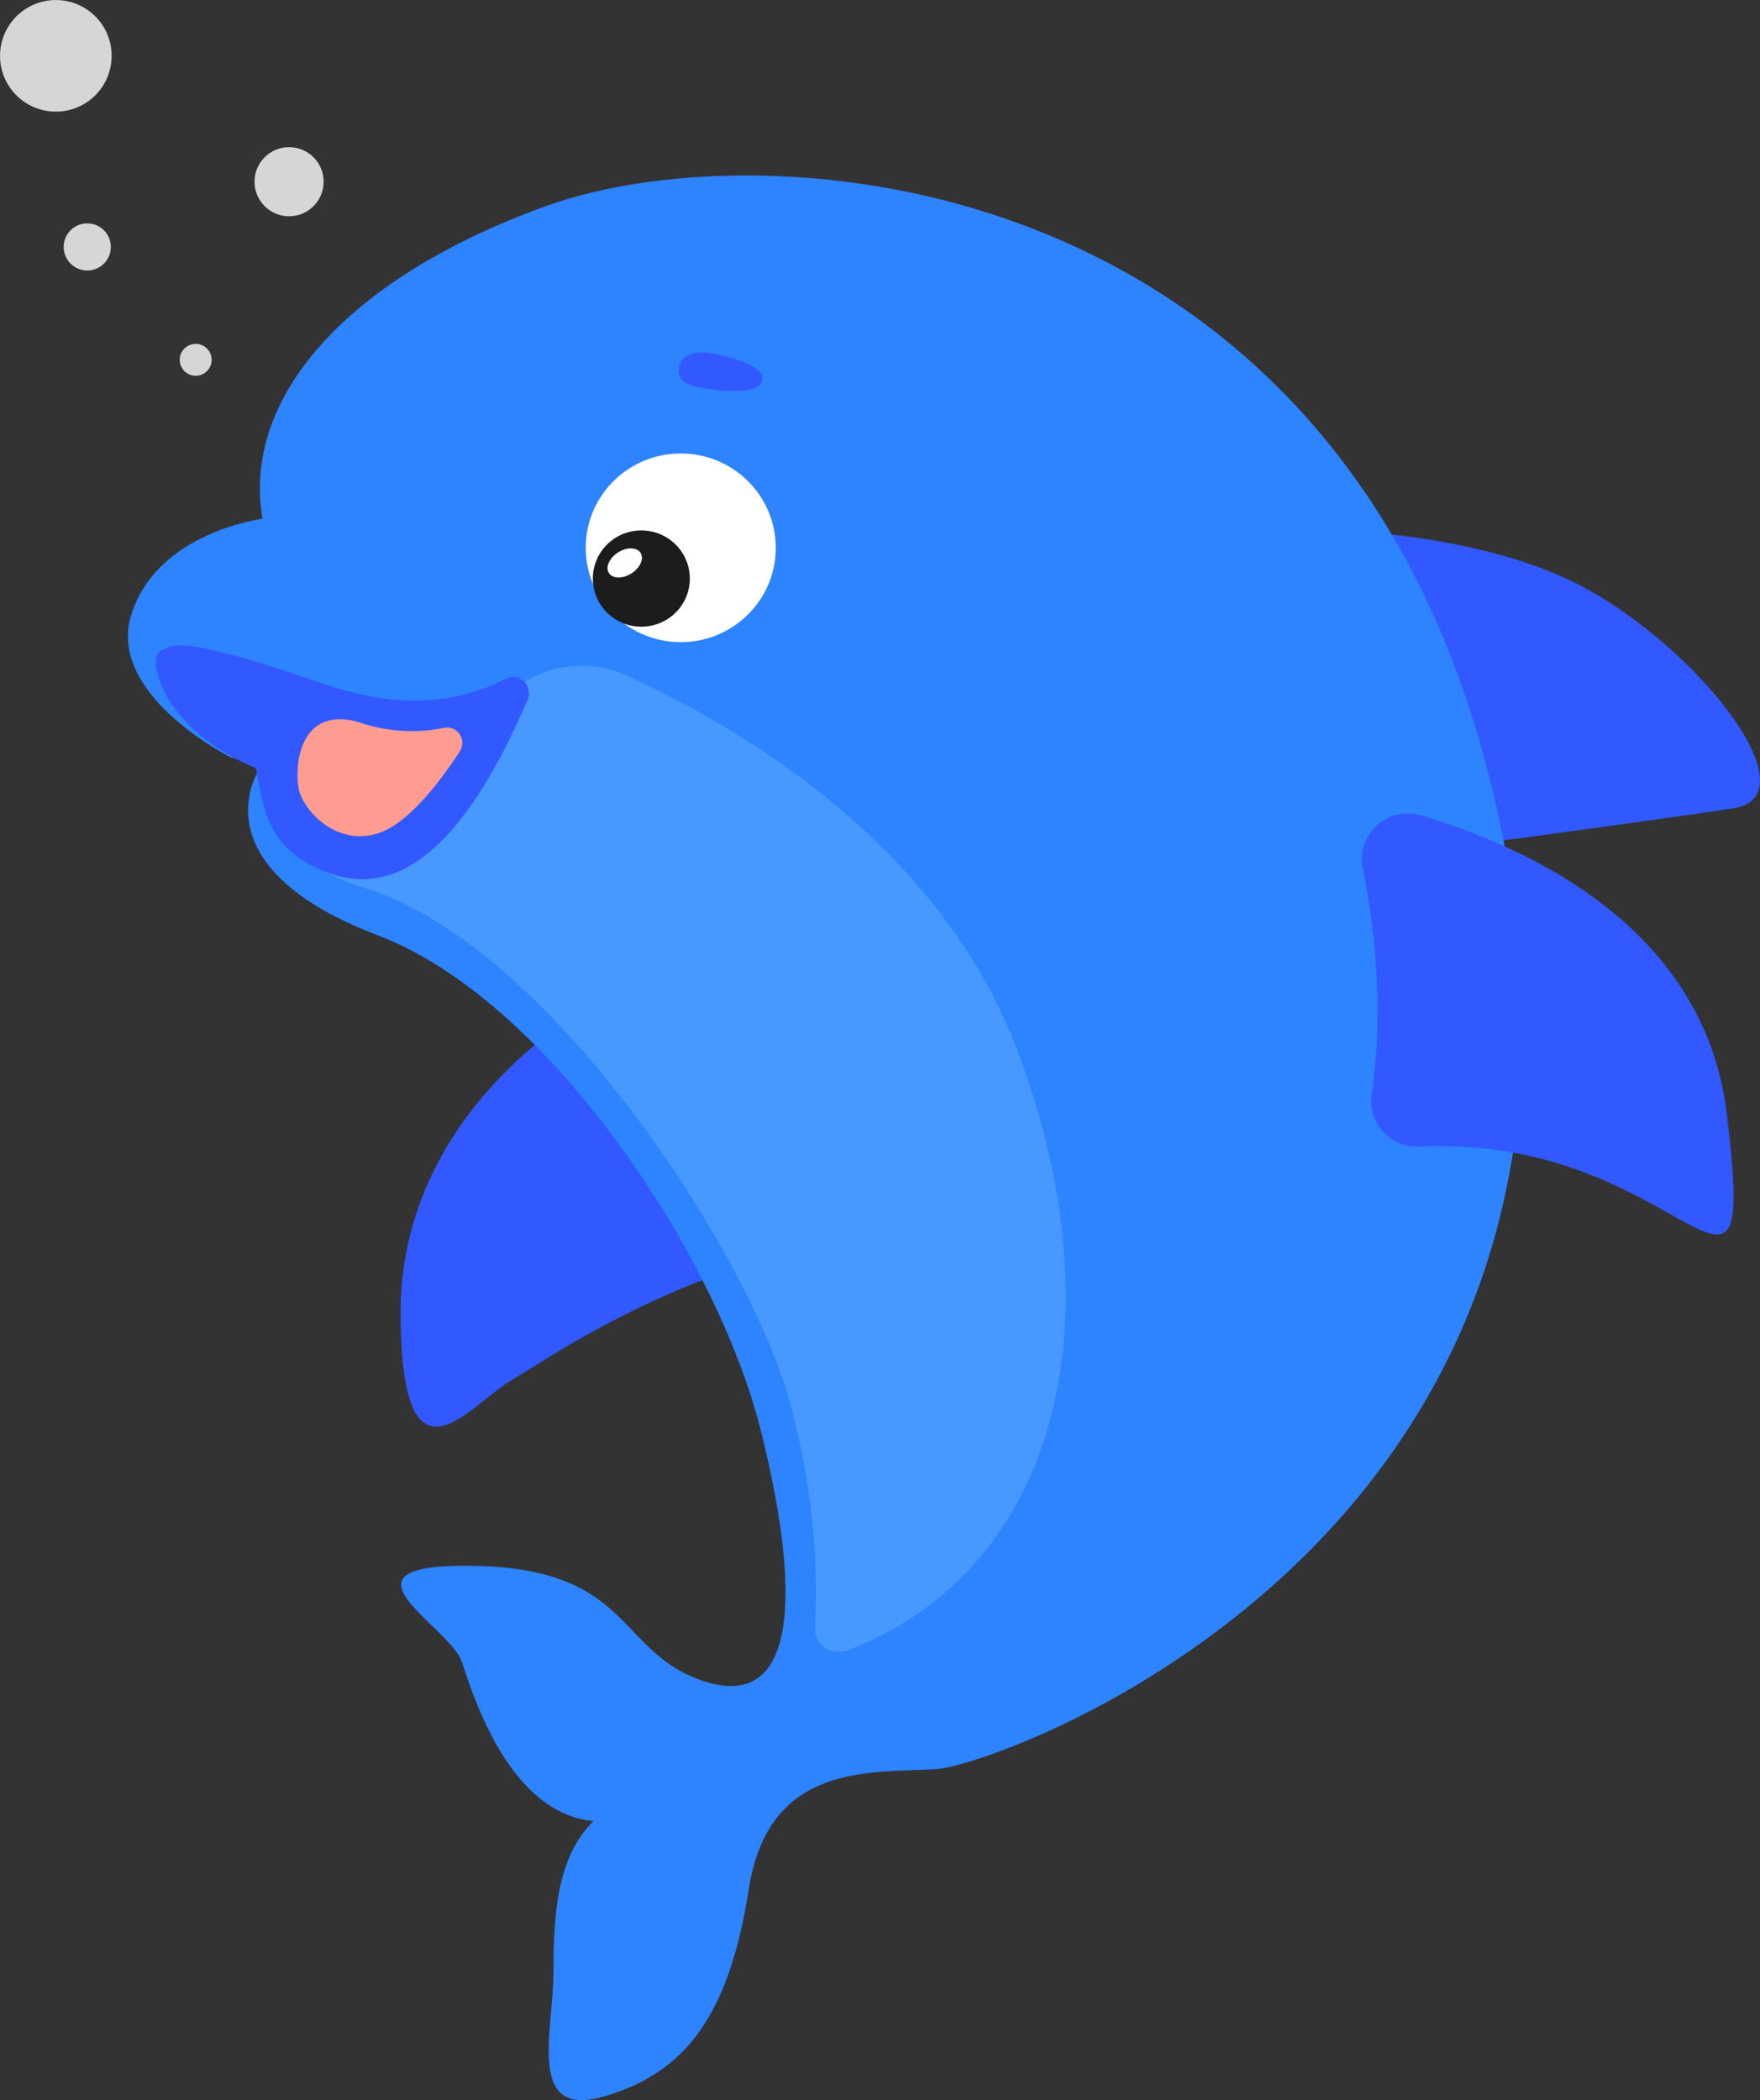
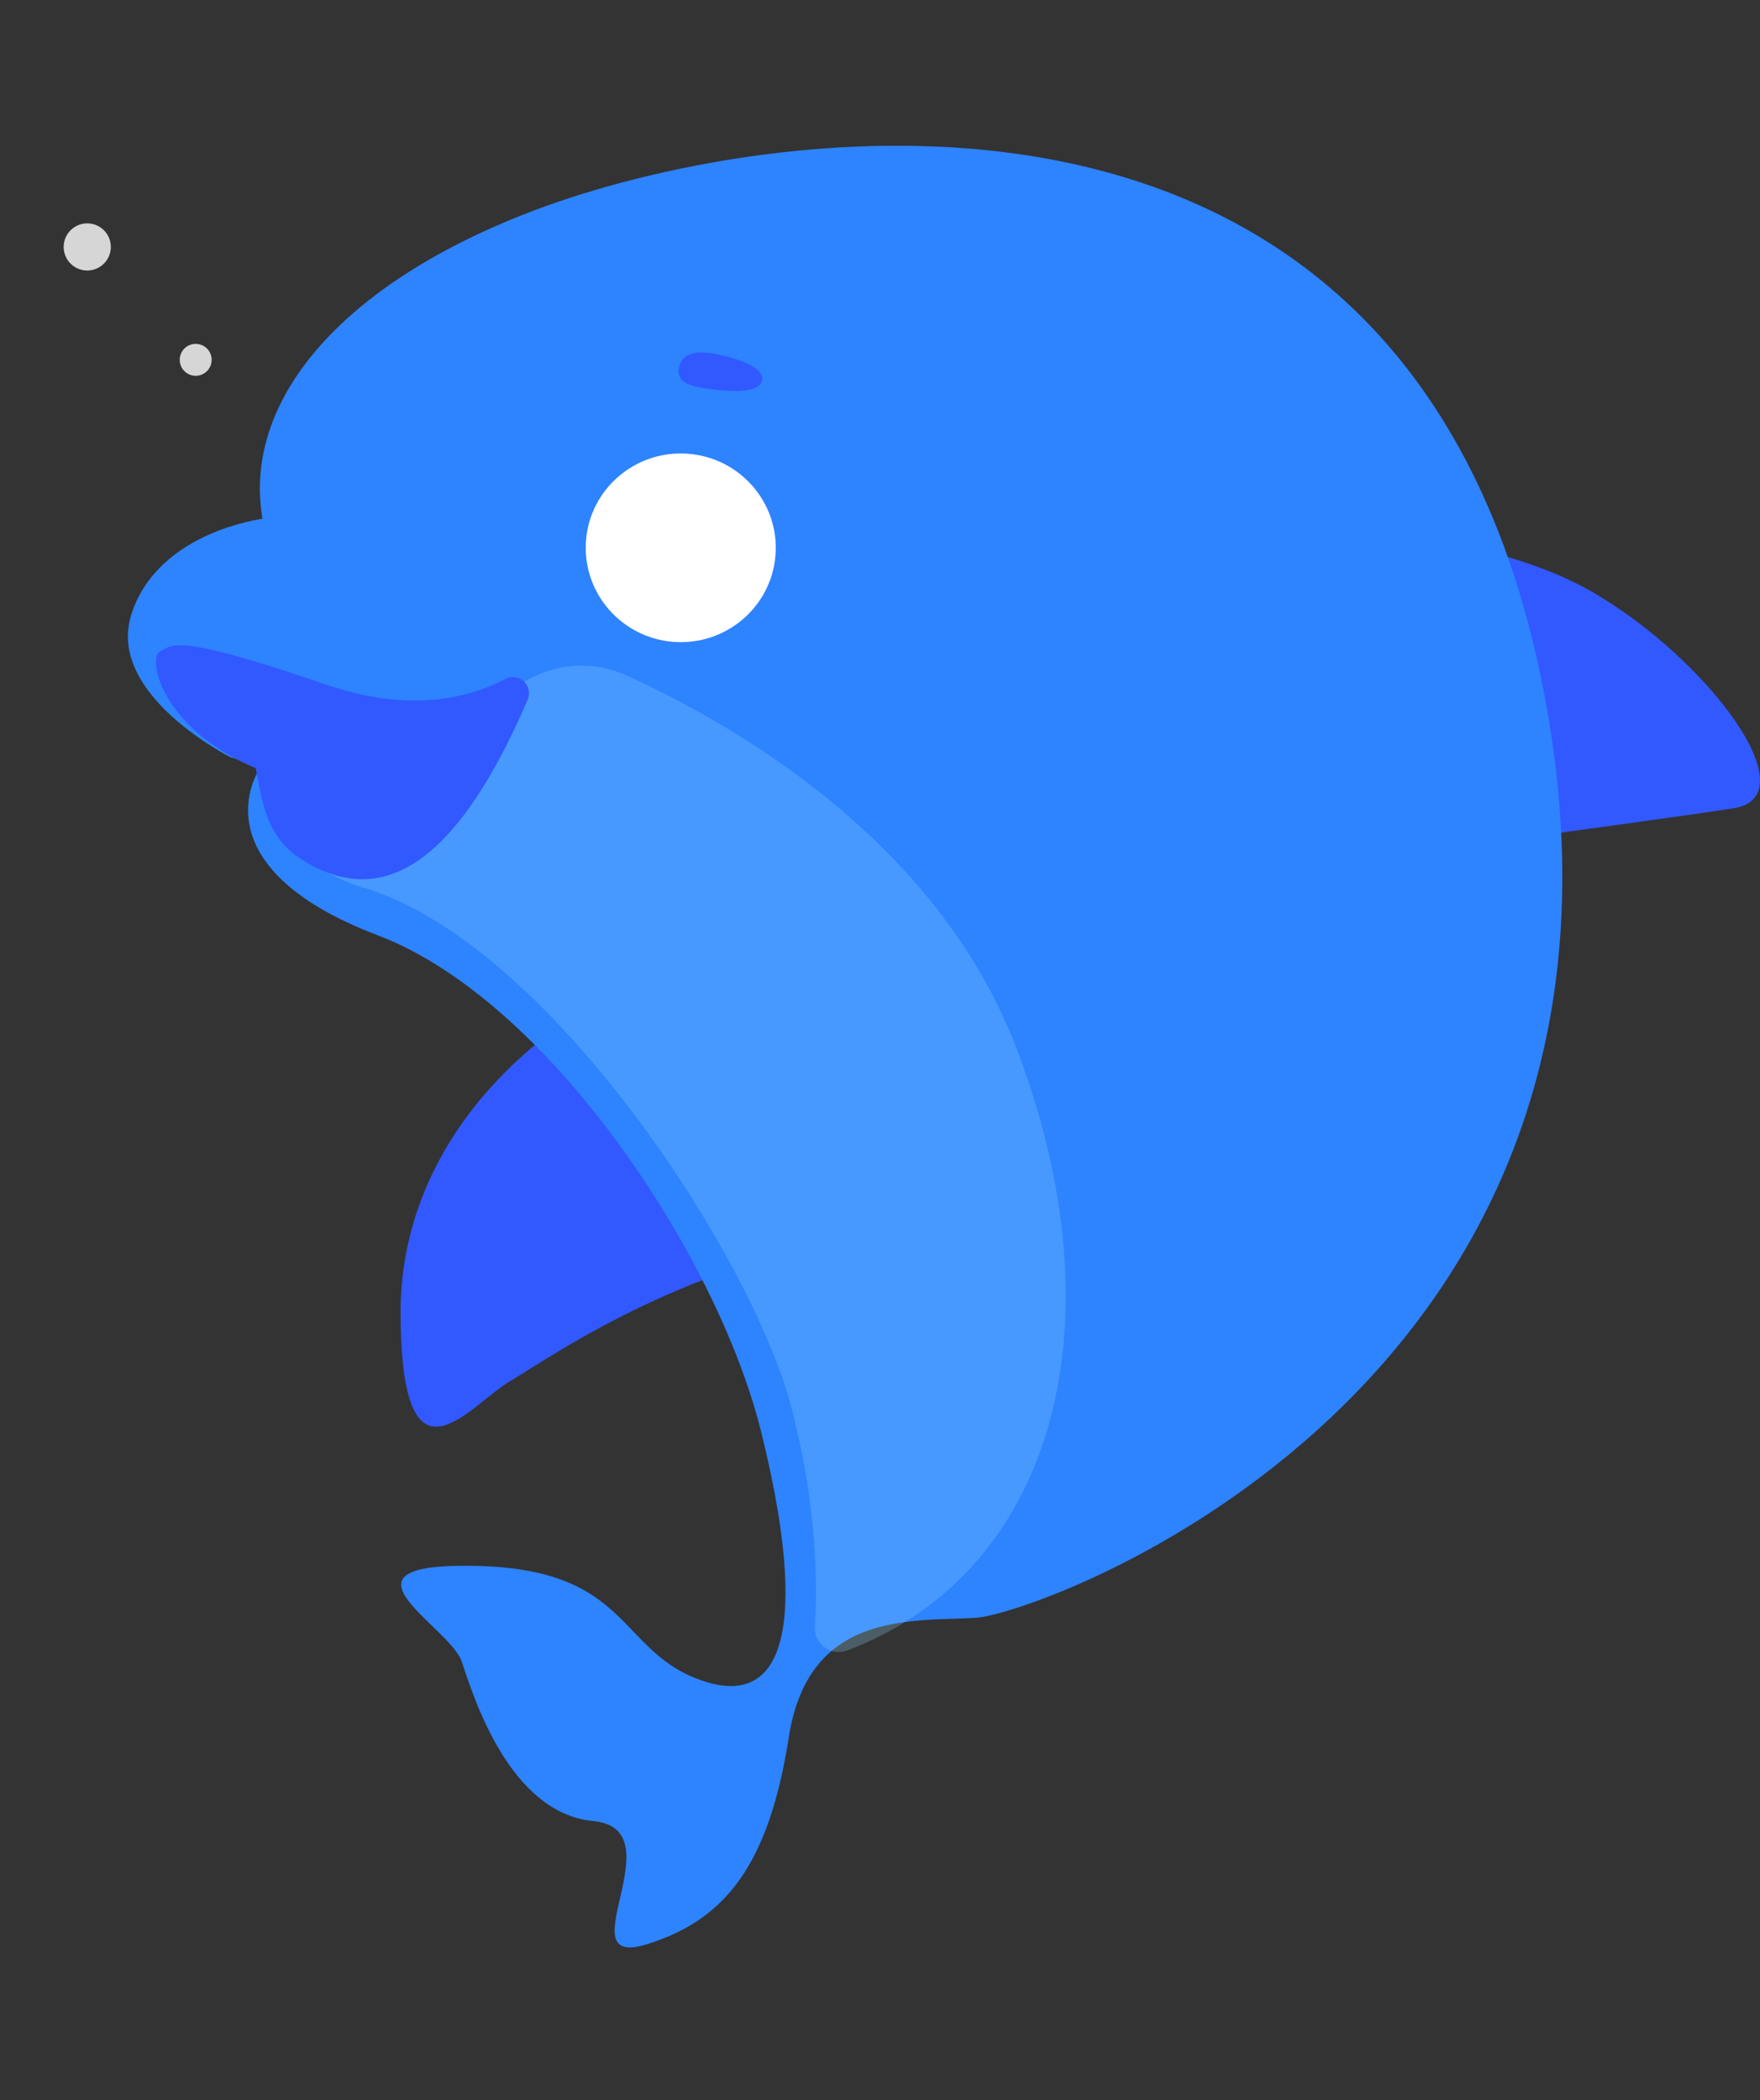
<svg xmlns="http://www.w3.org/2000/svg" viewBox="0 0 406.89 485.51">
  <rect x="0" y="0" width="406.89" height="485.51" fill="#333333" stroke="none" />
  <defs />
  <g id="Ebene_2" data-name="Ebene 2">
    <g id="moderatorfisch">
      <g id="moderatorfisch-2" data-name="moderatorfisch">
        <path d="M299.39 122.34s42.4-.92 69.13 14.75 49.77 47 32.26 49.77-94 12.9-94 12.9M133.91 234.24S92.19 257.69 92.6 304.3c.37 42.28 15.77 20.61 25.44 14.94s44.48-30.8 95-35.33" style="fill:#3159ff" />
-         <path d="M59.74 178.26s-14.44 22 27.65 38c39.42 15 78.35 73.87 88.49 114.43s7.37 64.52-12.9 58.07-16.6-25.81-52.54-26.73-6.45 13.82-3.69 22.12 11.06 35 30.42 36.87c-8.3 8.29-9.22 21.2-9.22 35s-6.45 34.11 12 28.58 28.58-18.44 33.18-47.93 28.58-26.73 43.33-27.66 160.38-52.53 131.8-211.07S179.57 28.32 126.11 47.68s-77.43 53.46-60.84 85.72-5.53 44.86-5.53 44.86Z" style="fill:#2e83ff" />
+         <path d="M59.74 178.26s-14.44 22 27.65 38c39.42 15 78.35 73.87 88.49 114.43s7.37 64.52-12.9 58.07-16.6-25.81-52.54-26.73-6.45 13.82-3.69 22.12 11.06 35 30.42 36.87s-6.45 34.11 12 28.58 28.58-18.44 33.18-47.93 28.58-26.73 43.33-27.66 160.38-52.53 131.8-211.07S179.57 28.32 126.11 47.68s-77.43 53.46-60.84 85.72-5.53 44.86-5.53 44.86Z" style="fill:#2e83ff" />
        <ellipse cx="157.37" cy="126.64" rx="21.81" ry="21.97" transform="rotate(-88.61 157.38 126.639)" style="fill:#fff" />
-         <ellipse cx="148.25" cy="133.75" rx="11.13" ry="11.21" transform="rotate(-88.61 148.263 133.745)" style="fill:#1c1c1c" />
        <ellipse cx="144.43" cy="130.14" rx="4.34" ry="2.88" transform="rotate(-32.53 144.442 130.14)" style="fill:#fff" />
        <path d="M53.29 175.06s-28.57-14.32-23-32.75 30.41-26.73 55.3-22.12S127 142.31 127 142.31s-33.15 45.22-73.71 32.75Z" style="fill:#2e83ff" />
-         <path d="M315.05 200.76a10.59 10.59 0 0 1 13.37-12.25c24.24 7.12 65.52 25.56 70.77 68.87 7.25 59.82-9.34 4.82-71 7.69a10.59 10.59 0 0 1-11.09-12c1.67-11.4 2.58-29.34-2.05-52.31Z" style="fill:#3159ff" />
        <path d="M119.26 159a25.18 25.18 0 0 1 25.74-2.77c25.65 11.71 71.74 38.53 89.92 85.93 24.42 63.66 9.06 121.06-39 139.4a5.56 5.56 0 0 1-7.55-5.53c.65-9.84.53-28-5.5-50.91-9.21-35-56.12-107-98.62-119.83-24.43-7.37-25-27.65-25-27.65S101 172.9 119.26 159Z" style="fill:#94deff;opacity:.25" />
        <path d="M122 161.74a3.73 3.73 0 0 0-5.14-4.78c-8.42 4.45-22.12 7.93-41.44 1.33-35-12-35.33-9.22-38.4-7.69s.3 17.82 22.12 27c1.84 10.45 3.28 17.09 12.29 22.12 18.78 10.55 35.34-2.58 50.57-37.98Z" style="fill:#3159ff" />
-         <path d="M106.29 173.73a3.56 3.56 0 0 0-3.71-5.45 37 37 0 0 1-18.87-1.08c-15.71-5.07-15.85 12.48-14.29 16.43 2.61 6.61 12.44 14 22.58 6.61 5.47-3.97 10.66-10.93 14.29-16.51Z" style="fill:#ff9c92" />
        <path d="M156.93 85.24c-.51 3.5 3.36 4.14 6.88 4.65s11.91 1.43 12.41-2.06-8.47-5.68-12-6.19-6.78.1-7.29 3.6Z" style="fill:#3159ff" />
        <circle cx="45.24" cy="83.19" r="3.69" style="opacity:.8;fill:#fff" />
-         <circle cx="66.83" cy="42.01" r="7.99" style="opacity:.8;fill:#fff" />
        <circle cx="20.17" cy="57.09" r="5.45" style="opacity:.8;fill:#fff" />
-         <circle cx="12.91" cy="12.91" r="12.9" style="opacity:.8;fill:#fff" />
      </g>
    </g>
  </g>
</svg>